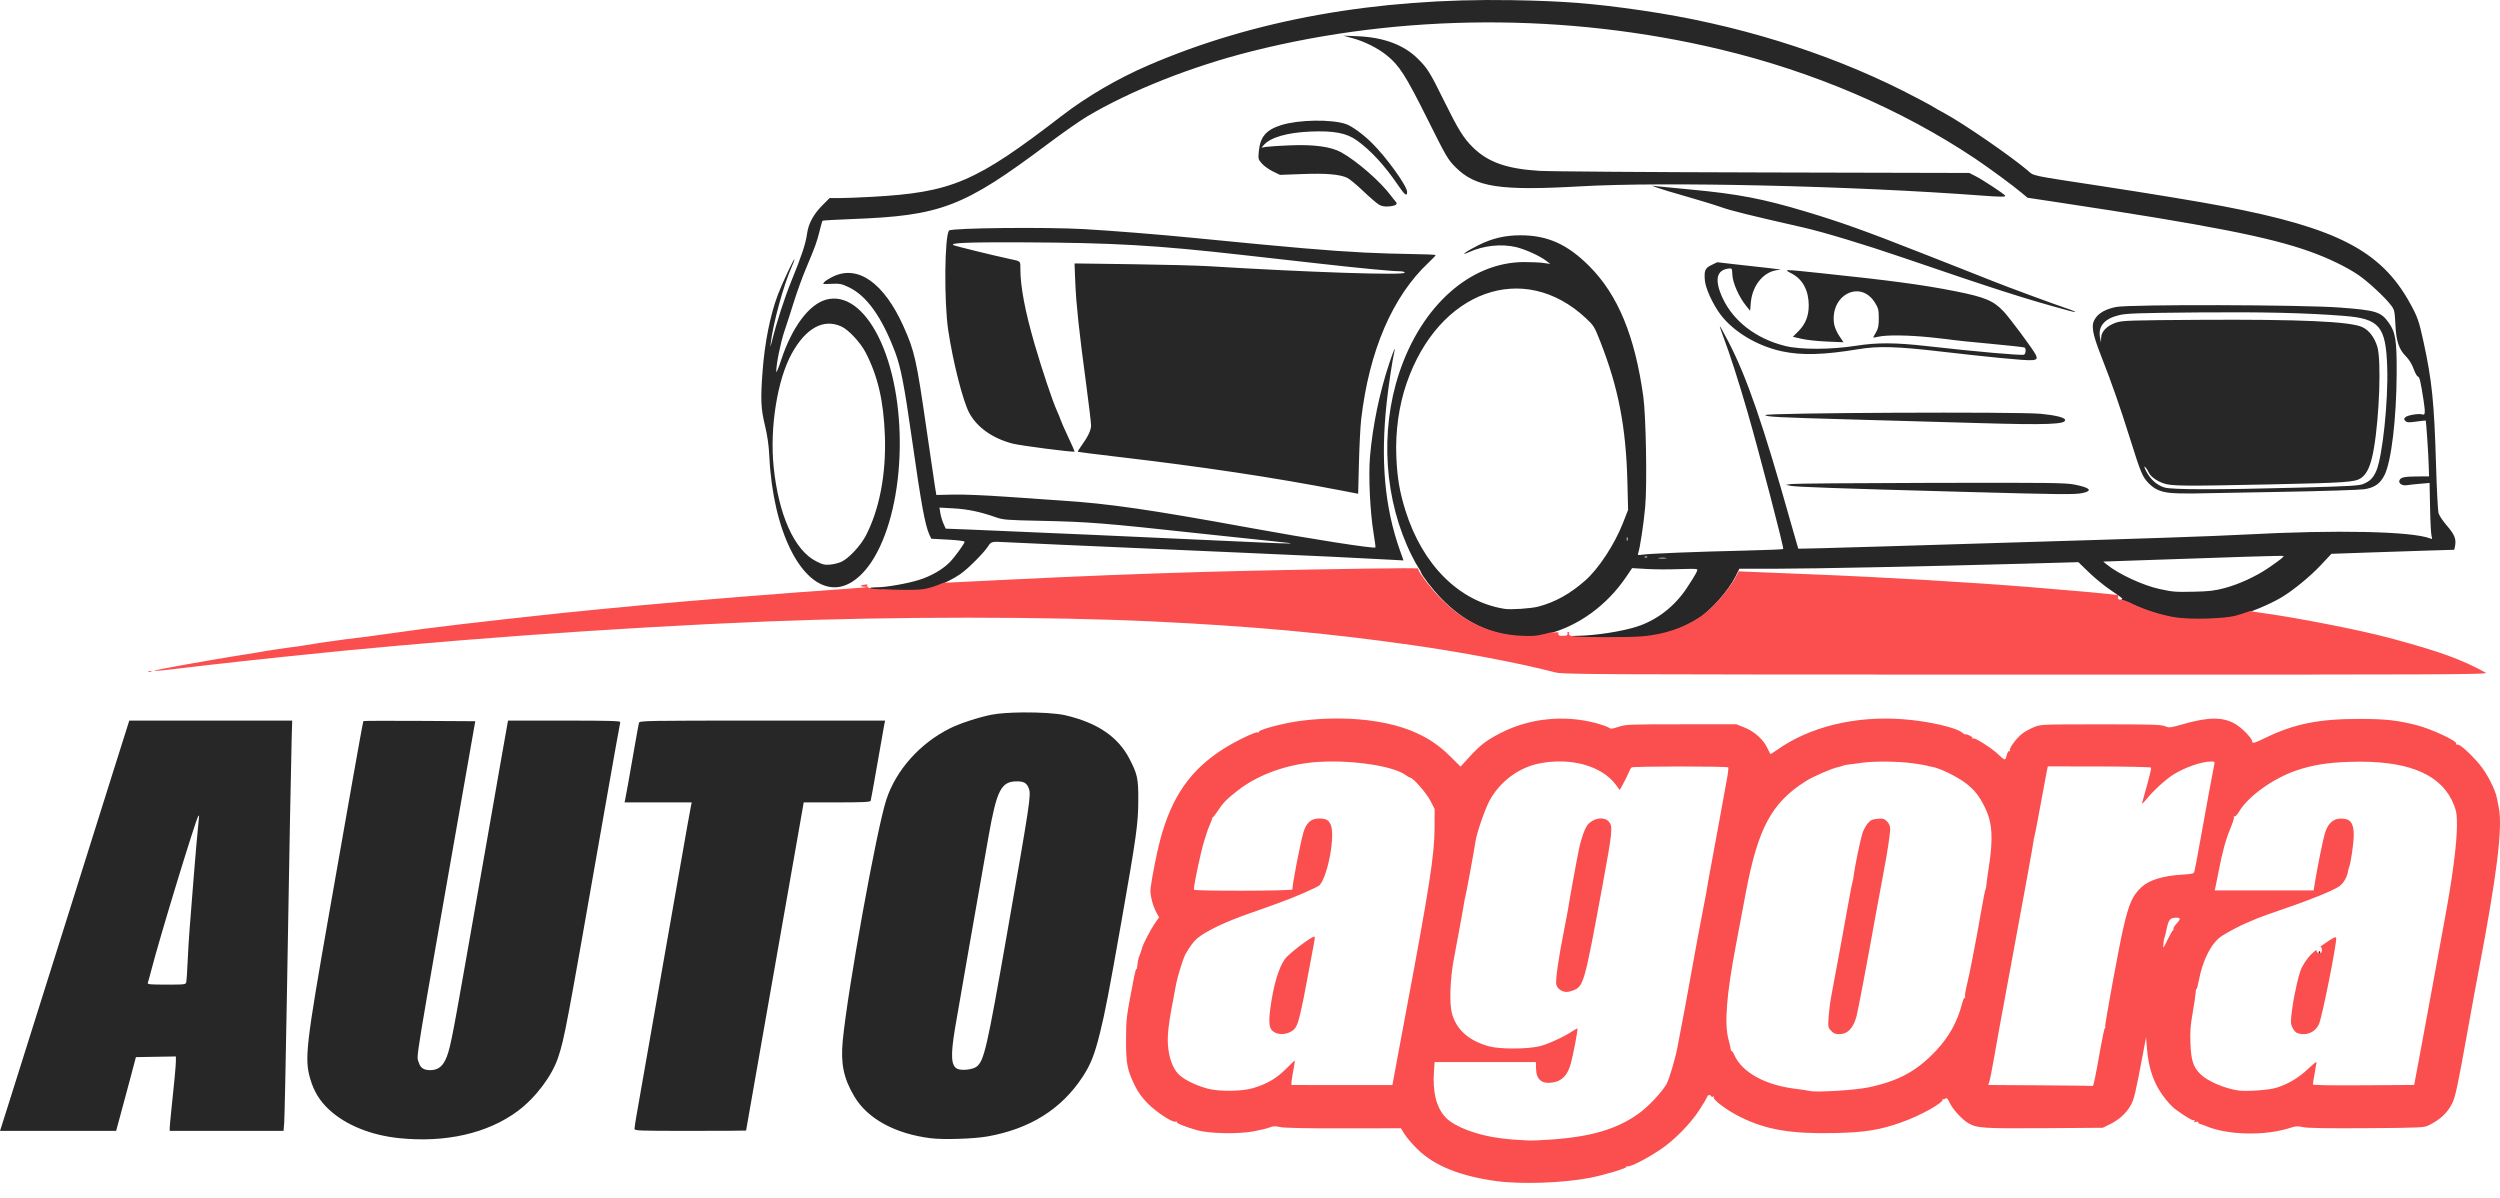
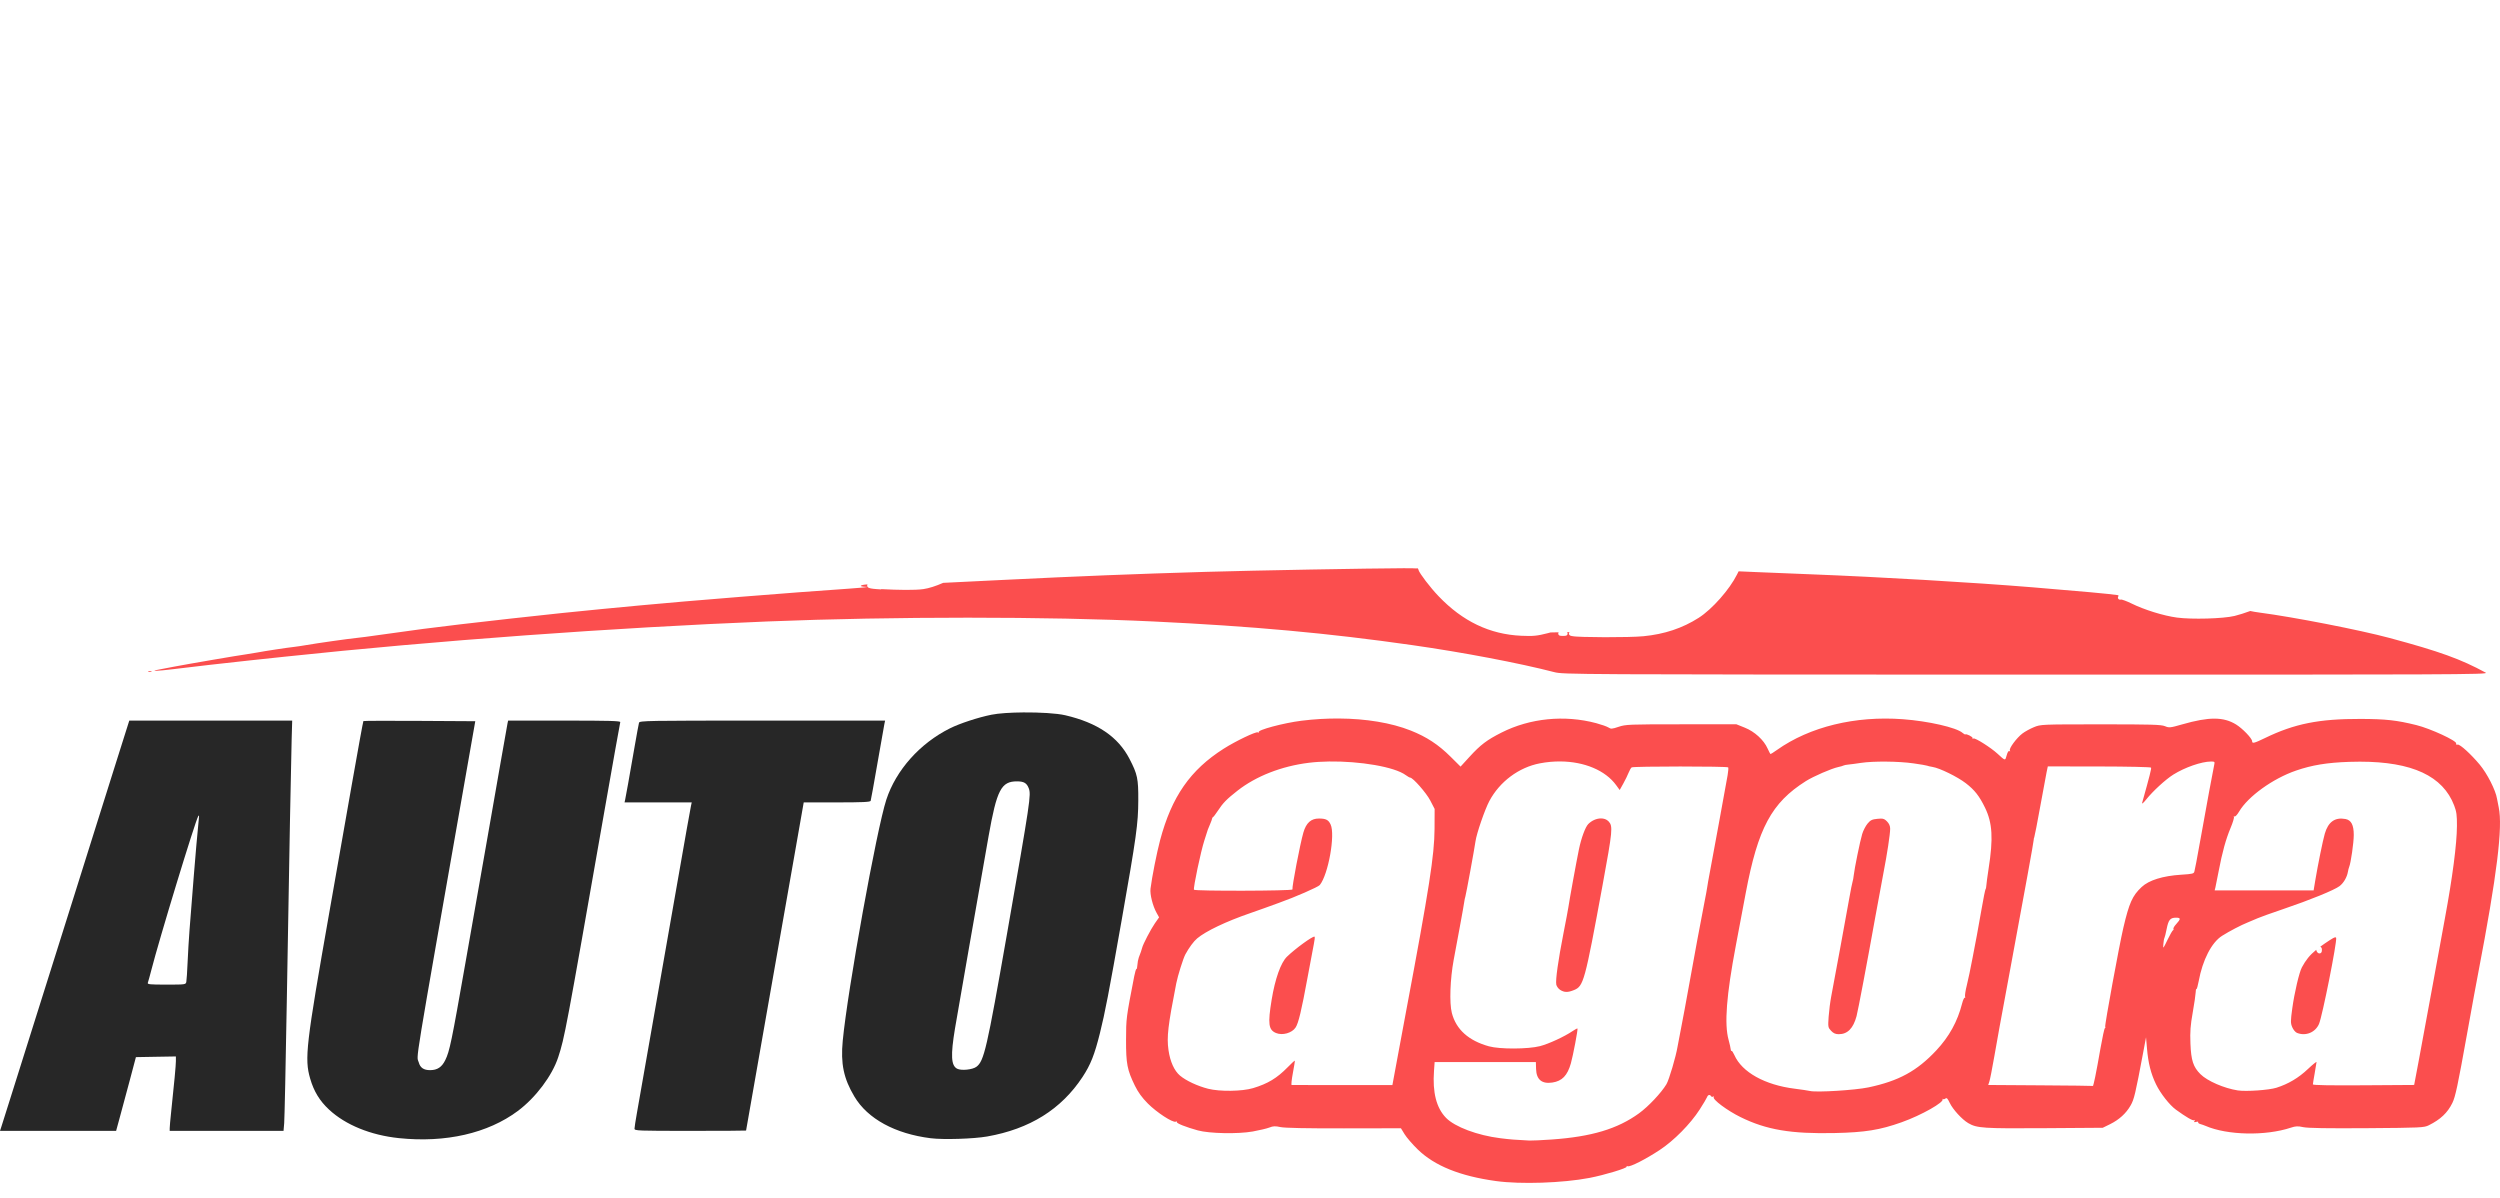
<svg xmlns="http://www.w3.org/2000/svg" width="121" height="58" viewBox="0 0 121 58" fill="none">
-   <path d="M112.233 46.129C112.214 46.098 112.221 46.059 112.25 46.041C112.278 46.024 112.301 46.049 112.301 46.097C112.301 46.198 112.282 46.207 112.233 46.129H112.233ZM76.114 30.822C75.985 30.792 76.053 30.778 76.354 30.773C77.239 30.757 78.472 30.567 79.204 30.335C80.188 30.023 81.052 29.356 81.648 28.449C82.081 27.791 82.191 27.586 82.134 27.55C82.098 27.528 81.701 27.526 81.251 27.546C80.802 27.565 80.11 27.562 79.714 27.539L78.994 27.497L78.712 27.914C77.785 29.29 76.402 30.298 74.914 30.681C74.391 30.816 74.23 30.832 73.654 30.806C72.149 30.738 70.865 30.124 69.716 28.921C69.309 28.495 68.804 27.834 68.766 27.676C68.758 27.643 68.704 27.549 68.646 27.466C68.588 27.384 68.446 27.128 68.33 26.896C67.002 24.235 66.773 20.896 67.722 18.047C68.805 14.795 71.156 12.701 73.744 12.684C74.091 12.681 74.523 12.701 74.704 12.727L75.034 12.775L74.824 12.614C74.521 12.382 73.814 12.063 73.374 11.959C72.667 11.793 71.815 11.882 71.115 12.197C70.603 12.426 70.941 12.173 71.555 11.867C72.222 11.534 72.843 11.388 73.593 11.388C74.9 11.388 75.868 11.823 76.926 12.886C78.307 14.272 79.128 16.257 79.535 19.187C79.667 20.134 79.724 23.44 79.628 24.526C79.558 25.325 79.371 26.553 79.288 26.771C79.249 26.873 79.268 26.88 79.509 26.844C79.863 26.792 82.17 26.701 84.441 26.649C85.457 26.626 86.297 26.591 86.308 26.572C86.347 26.505 85.147 21.906 84.576 19.928C84.179 18.552 83.71 17.091 83.427 16.351C83.314 16.053 83.229 15.802 83.24 15.791C83.25 15.781 83.437 16.116 83.654 16.535C84.55 18.26 85.338 20.546 86.677 25.307C86.867 25.983 87.029 26.545 87.036 26.555C87.044 26.565 88.868 26.517 91.091 26.449C93.314 26.381 96.037 26.298 97.142 26.265C103.924 26.063 107.152 25.953 108.661 25.872C113.083 25.636 116.736 25.713 117.625 26.062C117.725 26.101 117.733 26.089 117.69 25.962C117.663 25.882 117.629 25.267 117.616 24.595L117.591 23.374L117.13 23.414C116.877 23.436 116.589 23.467 116.49 23.484C116.27 23.52 116.077 23.396 116.132 23.253C116.19 23.102 116.369 23.063 116.998 23.06L117.566 23.057L117.55 22.517C117.533 21.948 117.426 20.371 117.403 20.354C117.396 20.348 117.192 20.371 116.951 20.404C116.583 20.455 116.498 20.451 116.422 20.375C116.341 20.294 116.341 20.274 116.422 20.193C116.524 20.091 117.099 20 117.257 20.061C117.38 20.108 117.389 19.958 117.299 19.367C117.164 18.487 117.103 18.227 117.03 18.227C116.989 18.227 116.894 18.06 116.819 17.855C116.731 17.612 116.596 17.395 116.432 17.231C116.113 16.912 115.98 16.514 115.941 15.768C115.904 15.049 115.893 14.997 115.728 14.778C115.446 14.401 114.61 13.625 114.153 13.314C113.571 12.918 112.697 12.495 111.784 12.169C109.834 11.472 106.857 10.889 99.811 9.824L98.131 9.57L97.831 9.319C97.41 8.966 96.255 8.117 95.596 7.676C92.034 5.294 87.787 3.473 83.269 2.393C75.85 0.618 67.861 0.649 60.586 2.481C57.669 3.215 54.703 4.391 52.596 5.649C52.266 5.846 51.42 6.439 50.715 6.967C46.626 10.03 45.55 10.442 41.218 10.603C40.461 10.632 39.827 10.668 39.811 10.684C39.795 10.7 39.73 10.926 39.667 11.186C39.541 11.703 39.459 11.928 39.004 13.01C38.836 13.408 38.579 14.117 38.432 14.586C38.286 15.054 38.075 15.708 37.963 16.038C37.776 16.591 37.562 17.656 37.571 17.995C37.572 18.073 37.676 17.827 37.8 17.448C38.329 15.836 39.154 14.727 39.992 14.501C40.898 14.257 41.82 14.912 42.511 16.288C43.974 19.203 43.877 24.351 42.309 26.989C41.764 27.906 41.069 28.427 40.392 28.426C38.769 28.423 37.411 25.7 37.236 22.097C37.209 21.548 37.146 21.101 37.023 20.589C36.827 19.776 36.807 19.338 36.907 17.987C37.012 16.576 37.279 15.24 37.654 14.25C37.849 13.735 38.418 12.519 38.449 12.55C38.462 12.563 38.407 12.718 38.327 12.896C37.929 13.781 37.417 15.639 37.304 16.608C37.277 16.842 37.285 16.83 37.361 16.518C37.585 15.611 37.974 14.404 38.3 13.608C38.802 12.378 38.993 11.804 39.06 11.319C39.131 10.808 39.377 10.359 39.835 9.904L40.152 9.588L40.614 9.588C40.869 9.588 41.576 9.561 42.187 9.527C46.068 9.314 47.208 8.828 51.386 5.609C52.595 4.677 54.092 3.802 55.574 3.163C60.684 0.958 66.597 -0.102 73.174 0.008C75.679 0.05 77.114 0.163 79.473 0.506C83.982 1.162 88.326 2.499 92.102 4.393C92.75 4.719 93.525 5.133 93.631 5.21C93.664 5.234 93.88 5.356 94.111 5.48C95.015 5.967 97.276 7.522 98.131 8.243C98.474 8.533 98.115 8.457 101.791 9.02C104.198 9.389 106.433 9.759 107.61 9.983C113.102 11.03 115.24 12.138 116.635 14.658C117.008 15.331 117.079 15.534 117.299 16.545C117.708 18.425 117.813 19.453 117.903 22.457C117.938 23.645 117.992 24.711 118.022 24.827C118.052 24.942 118.237 25.221 118.432 25.445C118.799 25.868 118.89 26.096 118.824 26.427L118.787 26.609L117.518 26.647C116.82 26.668 115.482 26.712 114.545 26.745L112.841 26.805L112.306 27.374C111.815 27.898 111.001 28.564 110.443 28.902C109.856 29.256 108.821 29.683 108.15 29.848C107.64 29.974 106.071 30.018 105.398 29.927C104.756 29.839 103.827 29.55 103.219 29.249C102.981 29.132 102.738 29.043 102.679 29.052C102.619 29.062 102.604 29.058 102.645 29.043C102.687 29.029 102.72 28.999 102.719 28.977C102.719 28.954 102.474 28.774 102.176 28.576C101.879 28.378 101.401 27.99 101.115 27.713L100.594 27.209L98.043 27.28C93.163 27.415 87.801 27.524 85.999 27.526L84.186 27.526L84.003 27.895C83.657 28.591 82.805 29.554 82.183 29.952C81.411 30.445 80.555 30.731 79.557 30.828C78.882 30.894 76.407 30.889 76.113 30.822L76.114 30.822ZM74.45 29.36C75.259 29.15 75.984 28.748 76.721 28.101C77.37 27.531 78.144 26.352 78.55 25.316L78.8 24.677L78.766 23.327C78.698 20.666 78.334 18.78 77.456 16.537C77.172 15.812 77.139 15.758 76.76 15.403C73.739 12.577 69.624 14.069 68.079 18.55C67.707 19.631 67.533 20.87 67.582 22.091C67.624 23.116 67.738 23.796 68.02 24.699C68.847 27.347 70.625 29.116 72.814 29.467C73.124 29.517 74.089 29.454 74.45 29.36ZM107.658 28.467C108.358 28.282 109.196 27.897 109.806 27.478C110.372 27.088 110.556 26.942 110.52 26.908C110.495 26.886 108.191 26.956 102.963 27.14L101.795 27.181L101.973 27.326C102.529 27.782 103.735 28.34 104.526 28.509C105.197 28.652 105.263 28.657 106.201 28.638C106.904 28.624 107.183 28.591 107.658 28.467ZM40.729 27.189C41.082 27.024 41.653 26.412 41.904 25.93C42.568 24.653 42.896 22.928 42.828 21.077C42.765 19.399 42.488 18.205 41.895 17.058C41.649 16.583 41.076 15.966 40.733 15.807C39.865 15.403 39.005 15.871 38.318 17.117C37.624 18.377 37.254 20.689 37.443 22.577C37.679 24.922 38.447 26.633 39.505 27.168C39.822 27.328 39.924 27.352 40.189 27.326C40.36 27.31 40.603 27.248 40.729 27.189ZM80.629 27.003C80.538 26.99 80.389 26.99 80.299 27.003C80.208 27.017 80.282 27.029 80.464 27.029C80.645 27.029 80.719 27.017 80.629 27.003ZM79.728 26.95C79.708 26.93 79.656 26.928 79.612 26.945C79.565 26.965 79.579 26.979 79.649 26.982C79.712 26.984 79.748 26.97 79.728 26.95ZM78.764 26.012C78.747 25.97 78.733 26.004 78.733 26.087C78.733 26.169 78.747 26.203 78.764 26.162C78.78 26.12 78.78 26.053 78.764 26.012ZM75.559 30.785C75.617 30.77 75.711 30.77 75.769 30.785C75.827 30.8 75.78 30.812 75.664 30.812C75.549 30.812 75.501 30.8 75.559 30.785ZM42.458 28.547C41.972 28.516 41.959 28.426 42.44 28.426C42.888 28.426 43.949 28.239 44.501 28.062C45.069 27.88 45.613 27.567 45.959 27.221C46.194 26.986 46.687 26.309 46.687 26.221C46.687 26.186 46.351 26.143 45.881 26.118L45.075 26.075L44.986 25.886C44.776 25.439 44.587 24.406 44.139 21.257C43.77 18.66 43.599 17.774 43.33 17.058C42.684 15.341 41.942 14.303 41.067 13.894C40.727 13.735 40.634 13.717 40.239 13.737C39.817 13.759 39.8 13.755 39.891 13.654C39.943 13.595 40.138 13.475 40.322 13.385C41.526 12.802 42.786 13.694 43.73 15.798C44.269 17 44.359 17.405 44.853 20.837C45.033 22.091 45.212 23.306 45.25 23.537L45.32 23.957L46.15 23.937C46.609 23.927 47.74 23.973 48.678 24.041C49.613 24.108 50.836 24.193 51.397 24.229C53.658 24.374 55.663 24.665 60.463 25.542C63.438 26.086 66.51 26.566 66.572 26.497C66.583 26.486 66.54 26.166 66.478 25.787C66.311 24.767 66.23 23.037 66.306 22.128C66.431 20.634 66.768 18.998 67.243 17.577C67.448 16.961 67.564 16.703 67.483 17.038C67.394 17.413 67.203 18.681 67.115 19.487C66.813 22.268 67.016 24.546 67.751 26.621L67.929 27.125L67.252 27.088C65.363 26.985 63.819 26.912 60.036 26.747C51.567 26.377 49.163 26.27 48.607 26.239C48.001 26.204 47.967 26.213 47.819 26.447C47.625 26.753 46.835 27.544 46.489 27.779C45.932 28.157 45.18 28.479 44.694 28.548C44.27 28.608 43.389 28.608 42.458 28.547L42.458 28.547ZM61.656 26.2C61.029 26.138 59.409 25.966 58.056 25.819C53.443 25.316 52.691 25.256 50.347 25.207C48.705 25.173 48.549 25.16 48.187 25.032C47.451 24.772 46.837 24.643 46.153 24.605L45.469 24.567L45.511 24.829C45.534 24.974 45.602 25.203 45.662 25.339L45.772 25.587L46.844 25.627C48.222 25.677 56.896 26.062 60.516 26.233C62.743 26.339 62.985 26.331 61.656 26.2ZM64.895 23.736C61.586 23.098 58.245 22.596 53.981 22.096C52.993 21.98 52.176 21.877 52.166 21.866C52.155 21.855 52.222 21.741 52.315 21.612C52.66 21.134 52.807 20.829 52.807 20.588C52.807 20.456 52.7 19.554 52.569 18.583C52.227 16.042 52.086 14.725 52.044 13.674L52.007 12.75L54.762 12.787C56.277 12.807 57.962 12.851 58.506 12.884C63.303 13.179 67.985 13.334 67.985 13.198C67.985 13.155 67.883 13.128 67.726 13.128C67.378 13.128 65.836 12.981 63.905 12.764C63.031 12.666 61.367 12.478 60.207 12.348C55.934 11.866 53.901 11.749 49.507 11.73C46.82 11.719 45.941 11.754 46.15 11.866C46.231 11.91 48.1 12.368 48.847 12.528C49.426 12.652 49.387 12.615 49.387 13.038C49.387 13.876 49.616 15.079 50.078 16.668C50.443 17.921 50.943 19.414 51.151 19.871C51.227 20.04 51.311 20.245 51.337 20.327C51.362 20.41 51.528 20.785 51.705 21.162C51.882 21.538 52.02 21.852 52.012 21.858C51.958 21.901 49.391 21.569 49.009 21.47C48.04 21.217 47.293 20.689 46.913 19.988C46.608 19.423 46.127 17.538 45.895 15.991C45.686 14.598 45.715 11.381 45.938 11.157C46.064 11.031 50.651 10.984 52.485 11.09C53.793 11.165 56.083 11.348 57.696 11.507C62.636 11.993 64.293 12.135 66.065 12.225C66.709 12.258 67.741 12.29 68.36 12.296C68.979 12.303 69.485 12.326 69.485 12.348C69.485 12.37 69.329 12.535 69.139 12.713C67.394 14.354 66.268 16.975 65.881 20.297C65.842 20.627 65.794 21.572 65.773 22.398L65.735 23.898L64.895 23.736ZM94.922 23.803C89.071 23.644 86.94 23.569 86.673 23.515L86.433 23.467L86.703 23.426C86.852 23.403 89.889 23.379 93.452 23.371C99.318 23.358 99.979 23.366 100.43 23.458C101.165 23.606 101.3 23.754 100.799 23.862C100.421 23.943 99.811 23.937 94.922 23.803ZM105.052 23.857C104.573 23.81 104.279 23.68 103.998 23.392C103.694 23.079 103.622 22.909 103.112 21.287C102.6 19.658 102.23 18.597 101.689 17.214C101.254 16.1 101.197 15.725 101.413 15.409C101.598 15.137 101.926 14.957 102.417 14.858C103.073 14.725 111.443 14.747 113.264 14.886C115 15.018 115.235 15.091 115.606 15.606C115.943 16.076 116.005 16.46 115.999 18.047C115.99 20.252 115.743 22.33 115.41 22.995C115.202 23.411 114.928 23.602 114.432 23.679C114.211 23.713 112.41 23.771 110.431 23.806C108.451 23.842 106.521 23.877 106.141 23.884C105.762 23.891 105.271 23.879 105.052 23.857ZM111.241 23.602C113.717 23.535 114.186 23.509 114.389 23.422C114.714 23.285 114.867 23.128 115.015 22.785C115.313 22.092 115.595 19.415 115.541 17.777C115.477 15.792 115.171 15.426 113.46 15.29C111.619 15.143 109.526 15.094 106.336 15.122C103.494 15.148 102.928 15.167 102.567 15.252C101.854 15.421 101.537 15.795 101.642 16.342L101.688 16.578L101.695 16.347C101.704 16.04 101.985 15.757 102.425 15.611C102.721 15.513 103.088 15.501 106.441 15.48C111.349 15.45 113.774 15.559 114.35 15.838C114.668 15.991 114.93 16.339 115.063 16.784C115.258 17.438 115.166 20.131 114.895 21.707C114.756 22.515 114.572 22.937 114.271 23.14C113.978 23.337 113.548 23.367 109.921 23.444C105.713 23.533 105.102 23.528 104.726 23.397C104.36 23.271 104.076 23.057 103.979 22.834C103.94 22.744 103.866 22.636 103.814 22.594C103.76 22.55 103.794 22.655 103.893 22.838C104.103 23.225 104.397 23.482 104.761 23.595C105.115 23.705 107.343 23.707 111.24 23.602L111.241 23.602ZM95.702 20.475C94.201 20.43 91.407 20.351 89.493 20.299C86.056 20.204 85.443 20.172 85.443 20.089C85.443 19.979 97.656 19.922 98.763 20.027C99.463 20.094 99.91 20.201 99.947 20.313C100.023 20.54 99.104 20.575 95.702 20.475ZM96.782 17.323C96.139 17.261 94.883 17.125 93.992 17.021C91.819 16.767 90.915 16.74 89.943 16.901C88.268 17.179 87.204 17.208 86.248 17.004C85.058 16.75 83.906 16.061 83.276 15.228C82.907 14.74 82.547 13.957 82.516 13.574C82.475 13.09 82.524 12.978 82.839 12.825L83.115 12.692L83.994 12.794C84.478 12.85 85.211 12.931 85.623 12.975C86.036 13.018 86.265 13.057 86.133 13.062C85.405 13.088 84.809 13.774 84.737 14.667L84.707 15.044L84.503 14.791C84.168 14.375 83.865 13.692 83.847 13.31C83.832 12.984 83.829 12.978 83.663 12.998C83.072 13.067 82.972 13.554 83.371 14.418C83.892 15.546 84.99 16.391 86.393 16.742C87.145 16.931 88.611 16.927 89.845 16.733C90.855 16.574 91.749 16.579 93.272 16.752C95.56 17.012 97.836 17.214 97.958 17.167C98.052 17.131 98.073 16.874 97.987 16.82C97.956 16.802 97.207 16.719 96.322 16.637C95.437 16.555 94.645 16.475 94.562 16.459C94.48 16.443 93.98 16.385 93.452 16.329C92.398 16.219 91.314 16.204 90.918 16.296C90.777 16.328 90.663 16.346 90.663 16.335C90.663 16.323 90.723 16.212 90.798 16.086C90.906 15.903 90.933 15.767 90.933 15.403C90.933 15.001 90.911 14.914 90.751 14.654C90.044 13.511 88.56 14.278 88.77 15.677C88.793 15.831 88.899 16.078 89.018 16.255L89.226 16.565L88.43 16.532C87.992 16.515 87.44 16.455 87.204 16.4L86.775 16.301L87.054 16.019C87.387 15.683 87.544 15.285 87.543 14.778C87.541 14.057 87.25 13.515 86.711 13.235C86.31 13.027 86.287 13.027 88.116 13.219C91.478 13.571 93.074 13.785 94.622 14.093C96.068 14.38 96.475 14.549 96.967 15.065C97.262 15.373 98.426 16.942 98.53 17.171C98.673 17.486 98.575 17.494 96.782 17.323V17.323ZM100.142 15.04C98.047 14.473 96.621 14.016 92.103 12.469C90.282 11.845 88.247 11.23 87.273 11.009C84.648 10.412 83.824 10.208 83.313 10.03C82.984 9.914 82.201 9.674 81.574 9.497C80.947 9.319 80.326 9.132 80.194 9.08L79.954 8.986L80.194 9.015C80.326 9.03 81.041 9.1 81.784 9.169C84.123 9.387 85.319 9.616 87.423 10.248C89.115 10.757 90.312 11.186 93.032 12.258C93.758 12.544 94.649 12.894 95.012 13.036C95.375 13.178 96.023 13.435 96.452 13.606C97.204 13.907 99.429 14.727 100.172 14.977C100.54 15.101 100.52 15.143 100.142 15.04ZM66.745 9.907C66.641 9.847 66.298 9.552 65.984 9.252C65.67 8.952 65.32 8.662 65.207 8.608C64.845 8.436 64.182 8.38 63.033 8.424L61.951 8.464L61.604 8.295C61.413 8.201 61.175 8.031 61.074 7.916C60.899 7.717 60.892 7.688 60.926 7.326C60.992 6.619 61.285 6.279 62.023 6.051C62.87 5.789 64.452 5.766 65.147 6.006C65.43 6.103 65.975 6.499 66.393 6.912C67.104 7.613 68.105 9.003 68.105 9.288C68.105 9.531 67.99 9.443 67.65 8.941C67.022 8.014 66.345 7.279 65.674 6.797C65.172 6.437 64.561 6.32 63.425 6.368C62.306 6.416 61.502 6.645 61.176 7.01L61.056 7.144L61.296 7.107C61.428 7.087 61.941 7.054 62.436 7.034C63.6 6.986 64.426 7.099 64.92 7.375C65.676 7.797 66.803 8.778 67.309 9.456C67.4 9.578 67.51 9.716 67.554 9.761C67.67 9.884 67.559 9.961 67.224 9.99C67.018 10.008 66.88 9.984 66.745 9.907ZM95.912 9.465C89.67 8.997 80.557 8.787 76.504 9.018C72.587 9.242 71.419 9.064 70.45 8.095C70.074 7.718 70.005 7.6 69.082 5.749C68.039 3.656 67.728 3.17 67.118 2.677C66.685 2.327 66.044 2.007 65.461 1.847L65.015 1.726L65.705 1.754C66.962 1.805 67.936 2.166 68.611 2.83C69.087 3.298 69.206 3.488 69.891 4.879C70.58 6.277 70.843 6.699 71.3 7.144C72.033 7.855 72.927 8.17 74.492 8.268C74.988 8.299 79.876 8.334 85.353 8.347L95.312 8.371L95.617 8.526C95.962 8.701 96.999 9.383 97.053 9.471C97.093 9.535 96.822 9.534 95.912 9.465V9.465Z" fill="#272727" />
  <path d="M49.533 34.481C48.921 34.486 48.333 34.522 47.984 34.593C47.344 34.722 46.453 35.014 45.979 35.251C44.522 35.978 43.369 37.27 42.899 38.701C42.432 40.122 41.023 47.916 40.789 50.37C40.682 51.484 40.832 52.201 41.354 53.076C41.994 54.15 43.323 54.875 45.049 55.091C45.66 55.167 47.119 55.122 47.779 55.006C49.842 54.642 51.363 53.692 52.395 52.125C52.786 51.53 52.973 51.058 53.236 50.006C53.486 49.002 53.67 48.044 54.283 44.566C55.003 40.48 55.088 39.867 55.093 38.746C55.098 37.682 55.055 37.477 54.666 36.726C54.113 35.66 53.116 34.983 51.562 34.619C51.149 34.522 50.321 34.475 49.533 34.481ZM6.257 34.877L5.58 37.021C5.207 38.201 4.84 39.368 4.763 39.616C4.687 39.863 4.161 41.537 3.594 43.336C1.535 49.867 0.817 52.147 0.467 53.265C0.271 53.892 0.086 54.479 0.055 54.569L0 54.734H2.81H5.62L5.804 54.059C5.906 53.688 6.122 52.885 6.284 52.275L6.578 51.165L7.546 51.148L8.513 51.132V51.358C8.513 51.565 8.434 52.402 8.276 53.895C8.242 54.208 8.215 54.525 8.214 54.599L8.213 54.734H10.968H13.723L13.755 54.359C13.772 54.153 13.829 51.501 13.881 48.465C14.008 40.997 14.085 36.888 14.116 35.791L14.142 34.877H10.2H6.257ZM24.593 34.877L24.564 35.011C24.547 35.086 24.396 35.943 24.227 36.916C24.058 37.89 23.735 39.739 23.508 41.026C23.281 42.313 22.839 44.828 22.525 46.615C21.856 50.427 21.762 50.879 21.553 51.306C21.386 51.65 21.167 51.795 20.816 51.795C20.507 51.795 20.337 51.678 20.267 51.417C20.159 51.018 19.954 52.272 22.566 37.396L23.003 34.907L20.308 34.891C18.826 34.882 17.602 34.886 17.588 34.9C17.574 34.914 17.322 36.298 17.027 37.975C16.732 39.653 16.248 42.403 15.952 44.086C14.807 50.591 14.732 51.238 15.012 52.203C15.191 52.822 15.471 53.282 15.927 53.706C16.726 54.448 17.941 54.943 19.312 55.086C21.57 55.32 23.61 54.853 25.061 53.772C25.929 53.125 26.726 52.064 27.019 51.165C27.331 50.209 27.377 49.962 29.238 39.346C29.655 36.97 30.007 34.993 30.021 34.952C30.041 34.892 29.475 34.877 27.32 34.877H24.593ZM36.899 34.877C31.293 34.877 30.957 34.882 30.928 34.981C30.911 35.039 30.813 35.572 30.71 36.166C30.447 37.682 30.293 38.544 30.258 38.701L30.228 38.836H31.854H33.48L33.444 39.001C33.396 39.228 33.279 39.894 32.481 44.446C31.14 52.096 30.944 53.21 30.828 53.862C30.763 54.224 30.71 54.568 30.71 54.627C30.71 54.729 30.858 54.734 33.41 54.734C34.895 54.734 36.11 54.728 36.11 54.719C36.11 54.711 36.526 52.342 37.034 49.455C37.542 46.568 38.17 42.997 38.429 41.521L38.9 38.836H40.506C41.737 38.836 42.119 38.819 42.14 38.761C42.155 38.72 42.302 37.903 42.468 36.946C42.633 35.989 42.784 35.132 42.804 35.042L42.839 34.877L36.899 34.877ZM49.23 37.818C49.559 37.82 49.695 37.901 49.791 38.151C49.911 38.468 49.873 38.721 48.74 45.195C47.76 50.791 47.629 51.358 47.256 51.634C47.067 51.774 46.527 51.828 46.328 51.727C46.032 51.576 46.005 51.089 46.222 49.776C46.316 49.206 47.41 42.944 47.845 40.486C48.245 38.224 48.458 37.813 49.23 37.818ZM9.62 39.472C9.637 39.468 9.637 39.525 9.622 39.646C9.606 39.778 9.552 40.345 9.504 40.906C9.424 41.822 9.371 42.491 9.173 45.015C9.141 45.428 9.099 46.13 9.08 46.575C9.061 47.021 9.033 47.446 9.018 47.52C8.991 47.653 8.977 47.655 8.055 47.655C7.228 47.655 7.124 47.644 7.156 47.56C7.176 47.508 7.249 47.245 7.318 46.976C7.703 45.466 9.447 39.746 9.597 39.497C9.606 39.482 9.614 39.474 9.62 39.472Z" fill="#272727" />
  <path d="M67.942 27.502C66.324 27.508 60.73 27.608 58.367 27.678C54.85 27.782 52.318 27.883 48.529 28.069C47.555 28.117 46.462 28.171 46.099 28.188L45.649 28.21C45.304 28.363 44.963 28.474 44.689 28.513C44.288 28.57 43.479 28.558 42.643 28.513L42.655 28.528L42.433 28.513C42.308 28.505 42.213 28.493 42.144 28.479C42.109 28.472 42.081 28.464 42.055 28.453C42.041 28.448 42.029 28.442 42.013 28.43C41.998 28.418 41.976 28.397 41.971 28.357C41.967 28.33 41.976 28.303 41.988 28.284C41.625 28.306 41.518 28.393 41.929 28.404C42.111 28.408 41.733 28.448 41.089 28.491C38.381 28.675 33.154 29.094 31.01 29.299C30.334 29.364 29.483 29.445 29.12 29.478C27.134 29.661 22.23 30.207 20.481 30.439C19.867 30.521 17.889 30.794 17.692 30.824C17.609 30.837 17.407 30.861 17.242 30.878C16.858 30.916 15.312 31.136 14.842 31.219C14.644 31.253 14.377 31.294 14.249 31.308C13.882 31.349 12.828 31.509 12.469 31.578C12.289 31.612 12.034 31.654 11.902 31.671C11.598 31.709 9.067 32.142 8.393 32.272C8.112 32.326 7.775 32.39 7.643 32.416C7.228 32.495 7.632 32.48 8.372 32.389C9.31 32.273 10.971 32.083 12.052 31.968C12.531 31.917 13.3 31.835 13.762 31.786C21.092 31.007 29.709 30.378 37.16 30.078C43.224 29.835 50.692 29.835 55.818 30.079C60.604 30.307 64.287 30.643 68.356 31.224C70.804 31.573 73.536 32.093 75.226 32.531C75.667 32.645 76.1 32.647 98.083 32.652C118.858 32.656 120.478 32.649 120.311 32.558C119.1 31.898 118.085 31.532 115.661 30.879C114.218 30.491 111.019 29.866 109.362 29.649C109.18 29.625 109.017 29.596 108.913 29.572C108.642 29.671 108.379 29.756 108.155 29.811C107.604 29.947 106.064 29.986 105.366 29.891C104.708 29.802 103.779 29.513 103.157 29.205C103.041 29.148 102.923 29.098 102.83 29.064C102.783 29.047 102.742 29.034 102.712 29.026C102.682 29.018 102.656 29.02 102.675 29.017C102.658 29.02 102.645 29.021 102.631 29.022C102.618 29.023 102.614 29.028 102.58 29.019C102.575 29.018 102.57 29.016 102.564 29.013C102.558 29.01 102.541 28.999 102.541 28.998C102.541 28.998 102.515 28.964 102.514 28.963C102.514 28.963 102.506 28.911 102.507 28.911C102.507 28.911 102.511 28.889 102.511 28.889C102.511 28.889 102.516 28.877 102.519 28.873C102.524 28.864 102.529 28.858 102.534 28.854C102.54 28.847 102.545 28.844 102.549 28.841C102.534 28.829 102.518 28.817 102.502 28.804C102.145 28.748 100.672 28.613 98.383 28.426C95.437 28.186 91.032 27.928 87.614 27.795C86.658 27.757 85.462 27.709 84.958 27.687L84.149 27.652L84.072 27.806C83.714 28.528 82.866 29.488 82.218 29.902C81.432 30.404 80.559 30.695 79.548 30.793C79.199 30.828 78.415 30.842 77.674 30.841C77.303 30.84 76.944 30.835 76.659 30.826C76.381 30.817 76.192 30.808 76.087 30.786V30.787H76.086V30.786C76.084 30.785 76.076 30.785 76.073 30.785H76.073V30.784C76.055 30.78 76.04 30.777 76.026 30.772C76.012 30.767 76 30.766 75.976 30.747C75.963 30.738 75.941 30.719 75.936 30.677C75.932 30.641 75.951 30.61 75.967 30.593L75.847 30.596C75.851 30.601 75.855 30.606 75.86 30.614C75.871 30.634 75.877 30.67 75.868 30.698C75.859 30.725 75.843 30.739 75.832 30.747C75.81 30.763 75.798 30.764 75.788 30.767C75.745 30.778 75.707 30.778 75.646 30.778C75.584 30.778 75.546 30.778 75.504 30.767C75.493 30.764 75.481 30.763 75.46 30.747C75.449 30.739 75.433 30.724 75.423 30.697C75.414 30.67 75.42 30.634 75.431 30.614C75.434 30.61 75.436 30.607 75.439 30.603L75.04 30.611C75 30.622 74.96 30.634 74.92 30.644C74.394 30.779 74.209 30.797 73.632 30.771C72.102 30.703 70.79 30.073 69.627 28.856C69.42 28.64 69.191 28.366 69.007 28.125C68.915 28.004 68.834 27.892 68.773 27.799C68.712 27.705 68.67 27.639 68.652 27.567C68.655 27.578 68.642 27.543 68.622 27.508C68.565 27.513 68.476 27.512 68.371 27.505C68.324 27.502 68.174 27.501 67.942 27.502L67.942 27.502ZM7.253 32.484C7.226 32.484 7.198 32.489 7.178 32.497C7.137 32.514 7.17 32.527 7.253 32.527C7.335 32.527 7.369 32.514 7.328 32.497C7.307 32.489 7.28 32.484 7.253 32.484ZM64.807 34.776C64.213 34.772 63.6 34.807 62.987 34.884C62.117 34.993 60.83 35.339 60.928 35.437C60.953 35.462 60.929 35.466 60.875 35.445C60.772 35.406 59.803 35.871 59.229 36.236C57.609 37.264 56.711 38.557 56.149 40.666C55.986 41.282 55.755 42.447 55.685 43.012C55.651 43.287 55.791 43.844 55.979 44.182L56.1 44.399L55.895 44.692C55.701 44.97 55.315 45.712 55.281 45.871C55.273 45.912 55.246 45.999 55.221 46.065C55.197 46.131 55.151 46.256 55.118 46.342C55.087 46.427 55.055 46.593 55.049 46.711C55.043 46.828 55.022 46.913 55.003 46.902C54.984 46.89 54.936 47.048 54.896 47.253C54.506 49.264 54.503 49.287 54.501 50.325C54.498 51.481 54.555 51.781 54.927 52.544C55.086 52.868 55.272 53.125 55.556 53.411C55.989 53.845 56.758 54.346 56.905 54.29C56.954 54.271 56.979 54.279 56.962 54.308C56.926 54.365 57.403 54.554 57.977 54.712C58.538 54.865 59.916 54.892 60.634 54.764C60.955 54.706 61.317 54.62 61.44 54.572C61.62 54.5 61.722 54.496 61.975 54.551C62.183 54.595 63.219 54.616 65.047 54.613L67.806 54.608L67.982 54.896C68.079 55.054 68.366 55.387 68.62 55.634C69.433 56.425 70.666 56.923 72.406 57.163C73.595 57.327 75.635 57.259 76.926 57.012C77.656 56.872 78.772 56.534 78.73 56.466C78.713 56.438 78.736 56.43 78.781 56.447C78.896 56.491 79.648 56.109 80.325 55.663C81.017 55.208 81.816 54.399 82.264 53.702C82.44 53.428 82.601 53.157 82.622 53.1C82.665 52.983 82.758 52.962 82.816 53.056C82.836 53.089 82.882 53.098 82.918 53.076C82.955 53.053 82.966 53.064 82.944 53.1C82.875 53.211 83.597 53.751 84.238 54.066C85.491 54.684 86.685 54.886 88.809 54.839C90.272 54.807 90.985 54.692 92.037 54.318C92.995 53.978 94.129 53.336 94.017 53.198C93.993 53.169 93.998 53.164 94.028 53.189C94.058 53.214 94.118 53.205 94.16 53.169C94.221 53.119 94.267 53.167 94.366 53.377C94.515 53.693 94.961 54.182 95.263 54.359C95.682 54.604 95.988 54.624 98.953 54.604L101.773 54.584L102.124 54.412C102.565 54.195 102.901 53.89 103.121 53.505C103.291 53.208 103.351 52.955 103.733 50.925L103.868 50.205L103.914 50.745C103.973 51.453 104.104 51.97 104.354 52.485C104.568 52.925 105.007 53.484 105.312 53.706C105.811 54.068 106.133 54.255 106.194 54.218C106.237 54.19 106.244 54.203 106.212 54.255C106.176 54.313 106.197 54.325 106.293 54.3C106.364 54.281 106.409 54.288 106.392 54.316C106.375 54.343 106.422 54.383 106.496 54.404C106.571 54.425 106.686 54.465 106.752 54.494C107.801 54.948 109.651 54.987 110.875 54.58C111.111 54.502 111.214 54.497 111.476 54.554C111.696 54.602 112.626 54.617 114.551 54.604C117.168 54.585 117.324 54.578 117.552 54.464C118.122 54.181 118.461 53.859 118.694 53.384C118.841 53.083 118.949 52.578 119.408 50.025C119.74 48.184 119.799 47.863 119.953 47.055C120.853 42.358 121.141 40.025 120.938 39.076C120.906 38.928 120.869 38.737 120.855 38.653C120.788 38.244 120.381 37.443 120.019 37.009C119.595 36.5 119.059 36.013 118.951 36.039C118.888 36.054 118.861 36.034 118.879 35.986C118.928 35.861 117.64 35.265 116.951 35.094C116 34.858 115.47 34.8 114.251 34.796C112.243 34.79 111.058 35.026 109.625 35.721C109.096 35.977 109.002 36 109.002 35.873C109.002 35.74 108.538 35.257 108.226 35.065C107.617 34.69 106.916 34.688 105.623 35.059C105.035 35.227 104.988 35.232 104.783 35.147C104.6 35.071 104.119 35.057 101.67 35.058C98.788 35.059 98.772 35.06 98.438 35.197C98.254 35.273 98.004 35.41 97.883 35.503C97.599 35.719 97.222 36.233 97.278 36.324C97.305 36.367 97.296 36.379 97.255 36.354C97.214 36.328 97.164 36.405 97.123 36.559C97.049 36.83 97.065 36.833 96.677 36.477C96.361 36.187 95.609 35.709 95.521 35.743C95.475 35.761 95.452 35.752 95.469 35.723C95.501 35.671 95.174 35.504 95.122 35.545C95.108 35.557 95.046 35.523 94.985 35.469C94.691 35.212 93.327 34.901 92.1 34.81C89.788 34.639 87.594 35.174 86.009 36.295C85.852 36.406 85.712 36.496 85.697 36.496C85.682 36.496 85.617 36.375 85.551 36.227C85.369 35.816 84.925 35.409 84.449 35.219L84.043 35.056H81.372C78.854 35.056 78.681 35.063 78.343 35.177C78.023 35.285 77.969 35.289 77.85 35.211C77.776 35.163 77.509 35.069 77.256 35.001C75.724 34.593 74.056 34.758 72.676 35.455C71.966 35.814 71.659 36.046 71.13 36.624L70.691 37.104L70.212 36.628C69.62 36.039 69.047 35.663 68.276 35.357C67.332 34.983 66.114 34.784 64.807 34.776L64.807 34.776ZM75.524 36.854C76.678 36.863 77.701 37.282 78.226 38.007L78.393 38.237L78.569 37.922C78.665 37.748 78.781 37.512 78.826 37.396C78.871 37.281 78.937 37.167 78.972 37.142C79.056 37.084 83.61 37.083 83.646 37.142C83.661 37.166 83.648 37.335 83.617 37.517C83.535 37.991 82.865 41.651 82.749 42.256C82.695 42.536 82.641 42.847 82.628 42.946C82.615 43.045 82.563 43.328 82.513 43.576C82.398 44.136 81.933 46.645 81.706 47.925C81.613 48.453 81.464 49.249 81.377 49.695C81.289 50.14 81.207 50.572 81.194 50.655C81.118 51.128 80.782 52.265 80.656 52.476C80.409 52.89 79.78 53.558 79.328 53.885C78.288 54.64 77.032 55.016 75.106 55.152C74.627 55.186 74.141 55.208 74.026 55.203C73.306 55.167 73.102 55.15 72.616 55.09C71.51 54.953 70.412 54.541 69.987 54.103C69.52 53.622 69.329 52.875 69.406 51.825L69.436 51.405H71.886H74.336L74.346 51.74C74.361 52.252 74.626 52.472 75.134 52.395C75.607 52.323 75.862 52.059 76.031 51.465C76.136 51.093 76.38 49.809 76.35 49.78C76.338 49.768 76.232 49.824 76.114 49.904C75.719 50.172 74.96 50.523 74.536 50.633C73.959 50.782 72.59 50.787 72.066 50.642C71.079 50.369 70.475 49.825 70.269 49.026C70.145 48.547 70.186 47.386 70.359 46.455C70.424 46.109 70.559 45.38 70.66 44.835C70.761 44.291 70.855 43.764 70.867 43.666C70.88 43.567 70.905 43.445 70.923 43.396C70.955 43.308 71.366 41.065 71.414 40.719C71.465 40.344 71.866 39.179 72.085 38.769C72.586 37.83 73.511 37.14 74.532 36.945C74.868 36.881 75.201 36.851 75.524 36.854V36.854ZM64.331 36.856C65.82 36.836 67.491 37.112 68.039 37.516C68.129 37.582 68.224 37.636 68.251 37.636C68.384 37.636 69.037 38.379 69.226 38.746L69.436 39.152L69.432 40.119C69.425 41.39 69.179 42.969 68.05 48.975C67.998 49.255 67.828 50.167 67.673 51.001L67.392 52.517L64.98 52.517C63.653 52.517 62.544 52.516 62.516 52.515C62.488 52.515 62.515 52.253 62.575 51.934C62.636 51.614 62.678 51.345 62.668 51.336C62.659 51.327 62.504 51.47 62.324 51.654C61.806 52.183 61.362 52.451 60.647 52.666C60.121 52.824 59.037 52.839 58.474 52.696C57.96 52.565 57.406 52.306 57.114 52.061C56.834 51.825 56.635 51.384 56.555 50.824C56.465 50.188 56.528 49.647 56.931 47.595C57.004 47.223 57.267 46.386 57.371 46.193C57.549 45.865 57.773 45.562 57.941 45.42C58.361 45.066 59.344 44.598 60.497 44.201C60.827 44.087 61.138 43.977 61.187 43.957C61.237 43.936 61.561 43.818 61.907 43.696C62.67 43.425 63.799 42.932 63.877 42.836C64.29 42.328 64.635 40.396 64.401 39.903C64.295 39.679 64.174 39.618 63.838 39.617C63.453 39.615 63.219 39.827 63.083 40.297C62.925 40.844 62.524 42.933 62.555 43.049C62.574 43.123 57.816 43.135 57.788 43.062C57.749 42.96 58.118 41.209 58.292 40.674C58.379 40.406 58.453 40.172 58.458 40.156C58.462 40.139 58.51 40.022 58.566 39.894C58.622 39.766 58.667 39.64 58.667 39.614C58.667 39.587 58.688 39.557 58.712 39.546C58.737 39.535 58.837 39.404 58.934 39.256C59.194 38.859 59.364 38.685 59.897 38.267C60.795 37.564 62.031 37.081 63.345 36.919C63.654 36.881 63.988 36.861 64.331 36.856L64.331 36.856ZM107.009 36.858C107.182 36.856 107.201 36.872 107.173 36.991C107.126 37.194 106.755 39.204 106.544 40.396C106.443 40.973 106.332 41.581 106.298 41.746C106.264 41.911 106.224 42.102 106.21 42.172C106.187 42.286 106.131 42.301 105.569 42.336C104.677 42.393 104.006 42.602 103.654 42.933C103.208 43.352 103.053 43.697 102.771 44.901C102.569 45.76 101.858 49.638 101.892 49.693C101.909 49.722 101.902 49.754 101.876 49.765C101.85 49.776 101.754 50.217 101.662 50.745C101.571 51.273 101.455 51.9 101.404 52.14C101.353 52.379 101.307 52.568 101.302 52.56C101.297 52.552 100.154 52.539 98.762 52.53L96.23 52.513L96.285 52.349C96.316 52.259 96.423 51.712 96.524 51.135C96.734 49.936 96.729 49.964 97.296 46.905C97.989 43.172 98.44 40.687 98.432 40.645C98.428 40.624 98.44 40.565 98.46 40.516C98.48 40.466 98.608 39.805 98.745 39.046C98.882 38.287 99.021 37.538 99.054 37.38L99.114 37.094L101.596 37.097C102.962 37.099 104.093 37.124 104.11 37.152C104.136 37.194 104.051 37.532 103.677 38.866C103.659 38.932 103.752 38.851 103.883 38.686C104.203 38.286 104.82 37.721 105.191 37.489C105.749 37.14 106.551 36.861 107.009 36.858V36.858ZM91.293 36.862C91.762 36.866 92.249 36.895 92.613 36.947C92.954 36.995 93.251 37.046 93.273 37.059C93.296 37.073 93.414 37.1 93.536 37.12C93.879 37.174 94.741 37.596 95.147 37.909C95.573 38.237 95.801 38.528 96.076 39.094C96.435 39.834 96.478 40.579 96.248 42.046C96.192 42.409 96.142 42.773 96.139 42.856C96.136 42.938 96.119 43.019 96.101 43.036C96.083 43.052 95.994 43.498 95.903 44.026C95.813 44.553 95.713 45.107 95.683 45.255C95.652 45.404 95.557 45.903 95.471 46.365C95.385 46.827 95.261 47.418 95.196 47.678C95.13 47.938 95.092 48.189 95.11 48.236C95.128 48.283 95.121 48.308 95.094 48.291C95.067 48.275 95.009 48.401 94.965 48.573C94.744 49.441 94.341 50.171 93.716 50.84C92.779 51.841 91.894 52.322 90.425 52.631C89.784 52.765 87.927 52.88 87.606 52.804C87.512 52.782 87.178 52.733 86.865 52.693C85.421 52.514 84.309 51.894 83.944 51.066C83.889 50.942 83.828 50.851 83.807 50.863C83.787 50.876 83.768 50.841 83.766 50.785C83.763 50.73 83.717 50.524 83.663 50.327C83.452 49.559 83.558 48.179 84.014 45.765C84.126 45.171 84.342 44.026 84.494 43.22C85.086 40.077 85.743 38.854 87.405 37.805C87.766 37.577 88.642 37.196 88.968 37.126C89.082 37.102 89.198 37.068 89.227 37.051C89.257 37.033 89.365 37.012 89.467 37.004C89.57 36.995 89.843 36.959 90.074 36.923C90.371 36.878 90.823 36.858 91.293 36.862ZM114.22 36.865C116.751 36.866 118.237 37.559 118.782 38.986C118.896 39.282 118.919 39.458 118.916 39.976C118.91 40.859 118.703 42.455 118.334 44.446C118.235 44.981 117.757 47.592 117.73 47.745C117.62 48.363 117.248 50.38 117.063 51.358L116.845 52.512L114.393 52.528C112.788 52.539 111.943 52.524 111.943 52.485C111.944 52.452 111.983 52.209 112.031 51.945C112.079 51.681 112.118 51.438 112.12 51.405C112.121 51.372 111.935 51.522 111.705 51.739C111.254 52.168 110.754 52.465 110.179 52.647C109.816 52.761 108.712 52.838 108.312 52.777C107.646 52.674 106.832 52.32 106.5 51.988C106.151 51.639 106.049 51.324 106.017 50.505C105.995 49.928 106.017 49.63 106.128 49.005C106.204 48.576 106.267 48.14 106.27 48.036C106.271 47.932 106.288 47.856 106.308 47.868C106.327 47.88 106.376 47.709 106.417 47.488C106.605 46.461 107.042 45.614 107.548 45.294C107.912 45.065 108.469 44.774 108.792 44.645C108.957 44.58 109.173 44.488 109.272 44.442C109.371 44.395 109.926 44.197 110.506 44C111.808 43.559 112.982 43.08 113.234 42.888C113.431 42.738 113.595 42.456 113.639 42.195C113.652 42.113 113.68 42.005 113.701 41.956C113.781 41.766 113.922 40.783 113.922 40.412C113.922 39.927 113.799 39.692 113.519 39.64C113.014 39.545 112.685 39.779 112.52 40.35C112.423 40.686 112.185 41.859 112.056 42.631L111.979 43.096H109.584H107.189L107.225 42.955C107.244 42.878 107.316 42.52 107.384 42.16C107.559 41.24 107.73 40.622 107.96 40.072C108.069 39.812 108.142 39.571 108.121 39.538C108.101 39.505 108.113 39.495 108.147 39.517C108.183 39.539 108.281 39.436 108.371 39.283C108.801 38.55 110.007 37.681 111.131 37.295C111.904 37.029 112.633 36.91 113.7 36.874C113.878 36.868 114.051 36.865 114.22 36.865ZM77.462 39.612C77.263 39.62 77.043 39.713 76.873 39.883C76.731 40.025 76.534 40.559 76.421 41.105C76.299 41.697 75.956 43.579 75.91 43.906C75.897 44.005 75.79 44.571 75.673 45.165C75.416 46.477 75.281 47.437 75.324 47.653C75.342 47.742 75.428 47.858 75.516 47.913C75.716 48.037 75.881 48.04 76.172 47.923C76.647 47.733 76.7 47.539 77.567 42.826C78.052 40.187 78.071 39.985 77.855 39.755C77.759 39.652 77.617 39.606 77.462 39.612ZM91.035 39.62C90.989 39.62 90.935 39.625 90.867 39.631C90.608 39.656 90.531 39.693 90.389 39.863C90.296 39.975 90.18 40.201 90.13 40.366C90.027 40.709 89.753 42.049 89.72 42.371C89.708 42.489 89.683 42.626 89.664 42.676C89.645 42.725 89.573 43.09 89.503 43.486C89.372 44.234 88.79 47.395 88.633 48.217C88.583 48.477 88.526 48.922 88.506 49.207C88.472 49.704 88.476 49.731 88.624 49.89C88.738 50.011 88.836 50.055 88.997 50.055C89.421 50.055 89.698 49.774 89.857 49.182C89.928 48.917 90.376 46.553 90.764 44.386C90.9 43.627 91.078 42.668 91.158 42.256C91.337 41.335 91.484 40.373 91.484 40.108C91.484 39.975 91.433 39.86 91.33 39.756C91.227 39.654 91.171 39.62 91.035 39.62ZM105.317 44.416C105.556 44.416 105.558 44.475 105.328 44.727C105.237 44.826 105.177 44.929 105.193 44.956C105.21 44.983 105.2 45.014 105.172 45.025C105.144 45.036 105.023 45.248 104.904 45.495C104.692 45.934 104.687 45.939 104.706 45.699C104.716 45.564 104.739 45.429 104.758 45.399C104.776 45.37 104.824 45.175 104.865 44.966C104.953 44.52 105.039 44.416 105.317 44.416ZM63.62 45.333C63.515 45.315 62.698 45.909 62.29 46.303C61.992 46.59 61.713 47.376 61.547 48.391C61.357 49.555 61.395 49.844 61.757 49.997C62.07 50.128 62.532 49.999 62.707 49.731C62.847 49.518 62.992 48.911 63.283 47.325C63.416 46.599 63.555 45.861 63.591 45.686C63.628 45.51 63.644 45.353 63.628 45.336C63.626 45.334 63.623 45.333 63.62 45.333V45.333ZM113.021 45.367C112.973 45.374 112.888 45.419 112.752 45.509C112.577 45.623 112.432 45.724 112.302 45.819C112.317 45.826 112.33 45.836 112.34 45.846C112.375 45.885 112.38 45.925 112.38 45.965C112.38 45.993 112.379 46.017 112.375 46.041C112.373 46.054 112.37 46.066 112.362 46.083C112.354 46.099 112.339 46.122 112.308 46.137C112.277 46.152 112.239 46.147 112.218 46.138C112.197 46.128 112.185 46.118 112.176 46.108C112.172 46.104 112.17 46.099 112.166 46.095H112.16L112.131 46.048C112.116 46.024 112.109 45.997 112.107 45.969C111.784 46.233 111.602 46.467 111.413 46.816C111.282 47.057 111.049 48.05 110.947 48.8C110.861 49.427 110.861 49.517 110.944 49.716C110.995 49.837 111.099 49.962 111.174 49.992C111.596 50.161 112.06 49.972 112.24 49.559C112.4 49.191 113.114 45.605 113.07 45.395C113.065 45.373 113.05 45.363 113.021 45.367L113.021 45.367ZM112.281 45.956C112.281 45.959 112.282 45.961 112.282 45.965C112.282 45.977 112.281 45.984 112.28 45.993C112.281 45.993 112.282 45.993 112.282 45.993C112.298 45.983 112.295 45.97 112.293 45.958C112.29 45.957 112.285 45.957 112.281 45.956L112.281 45.956ZM112.206 45.975C112.205 45.977 112.203 45.98 112.201 45.982C112.204 45.984 112.208 45.987 112.212 45.989C112.21 45.985 112.207 45.98 112.206 45.975Z" fill="#FB4E4E" />
</svg>